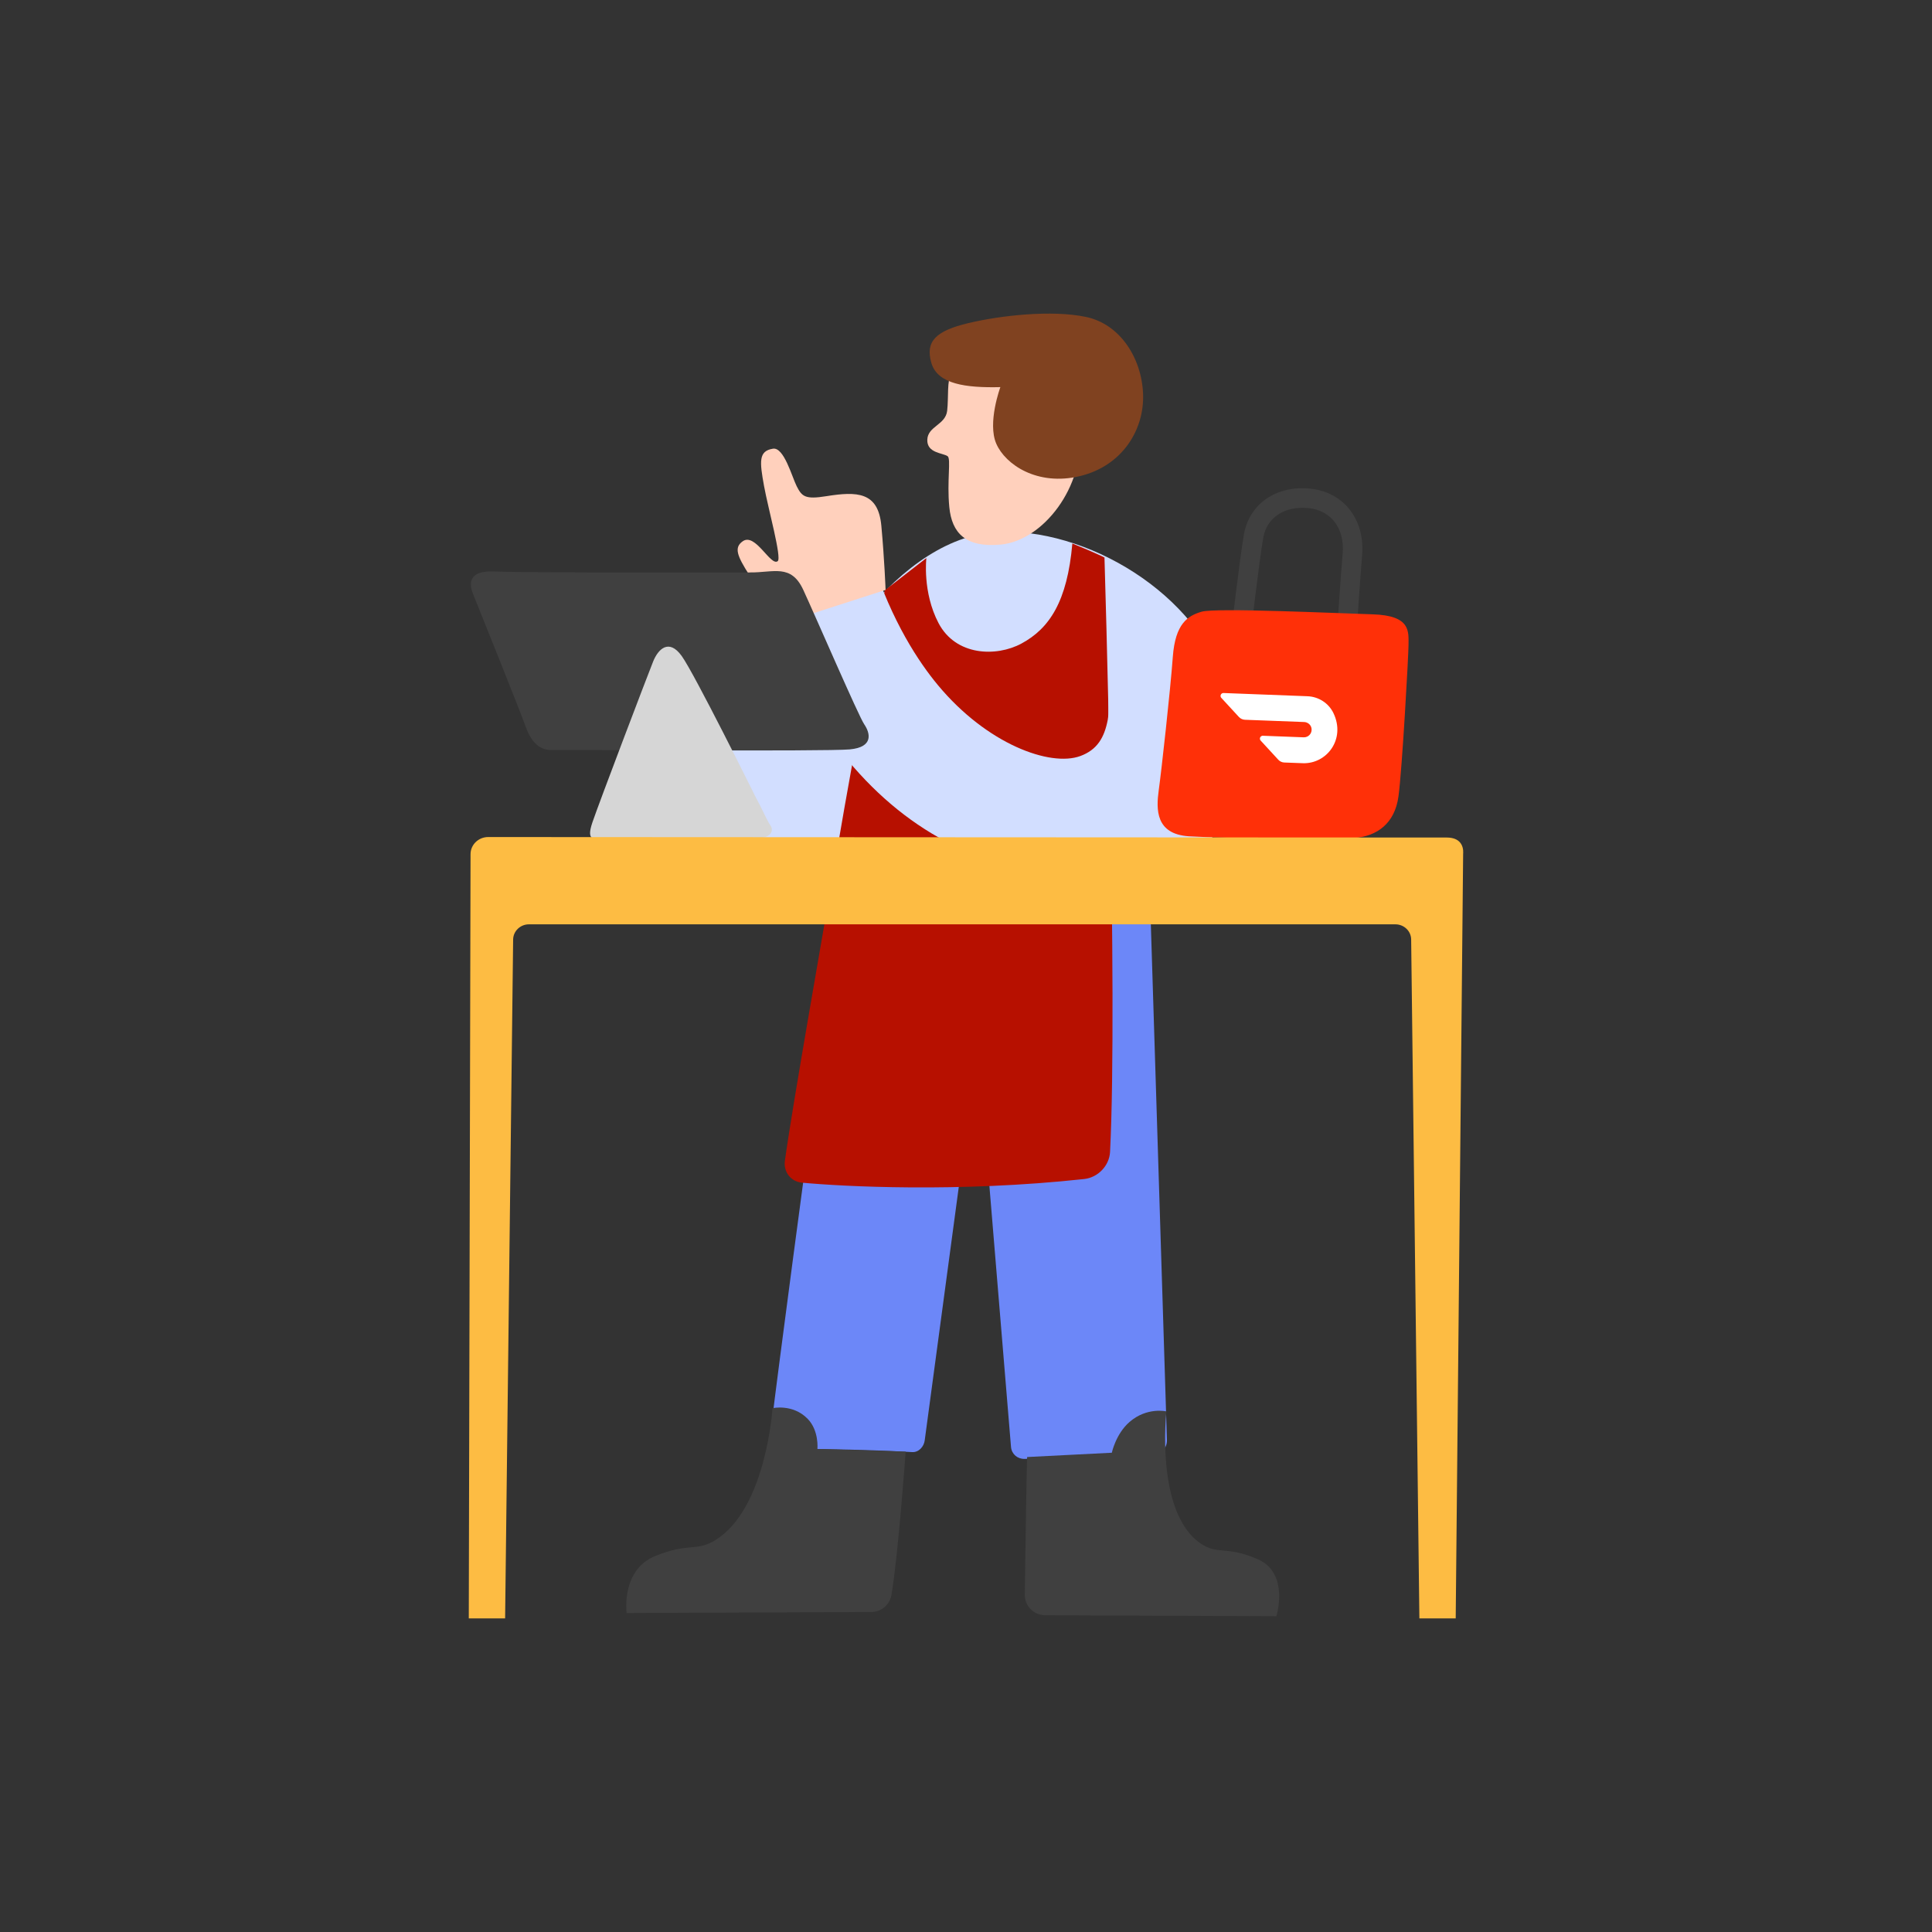
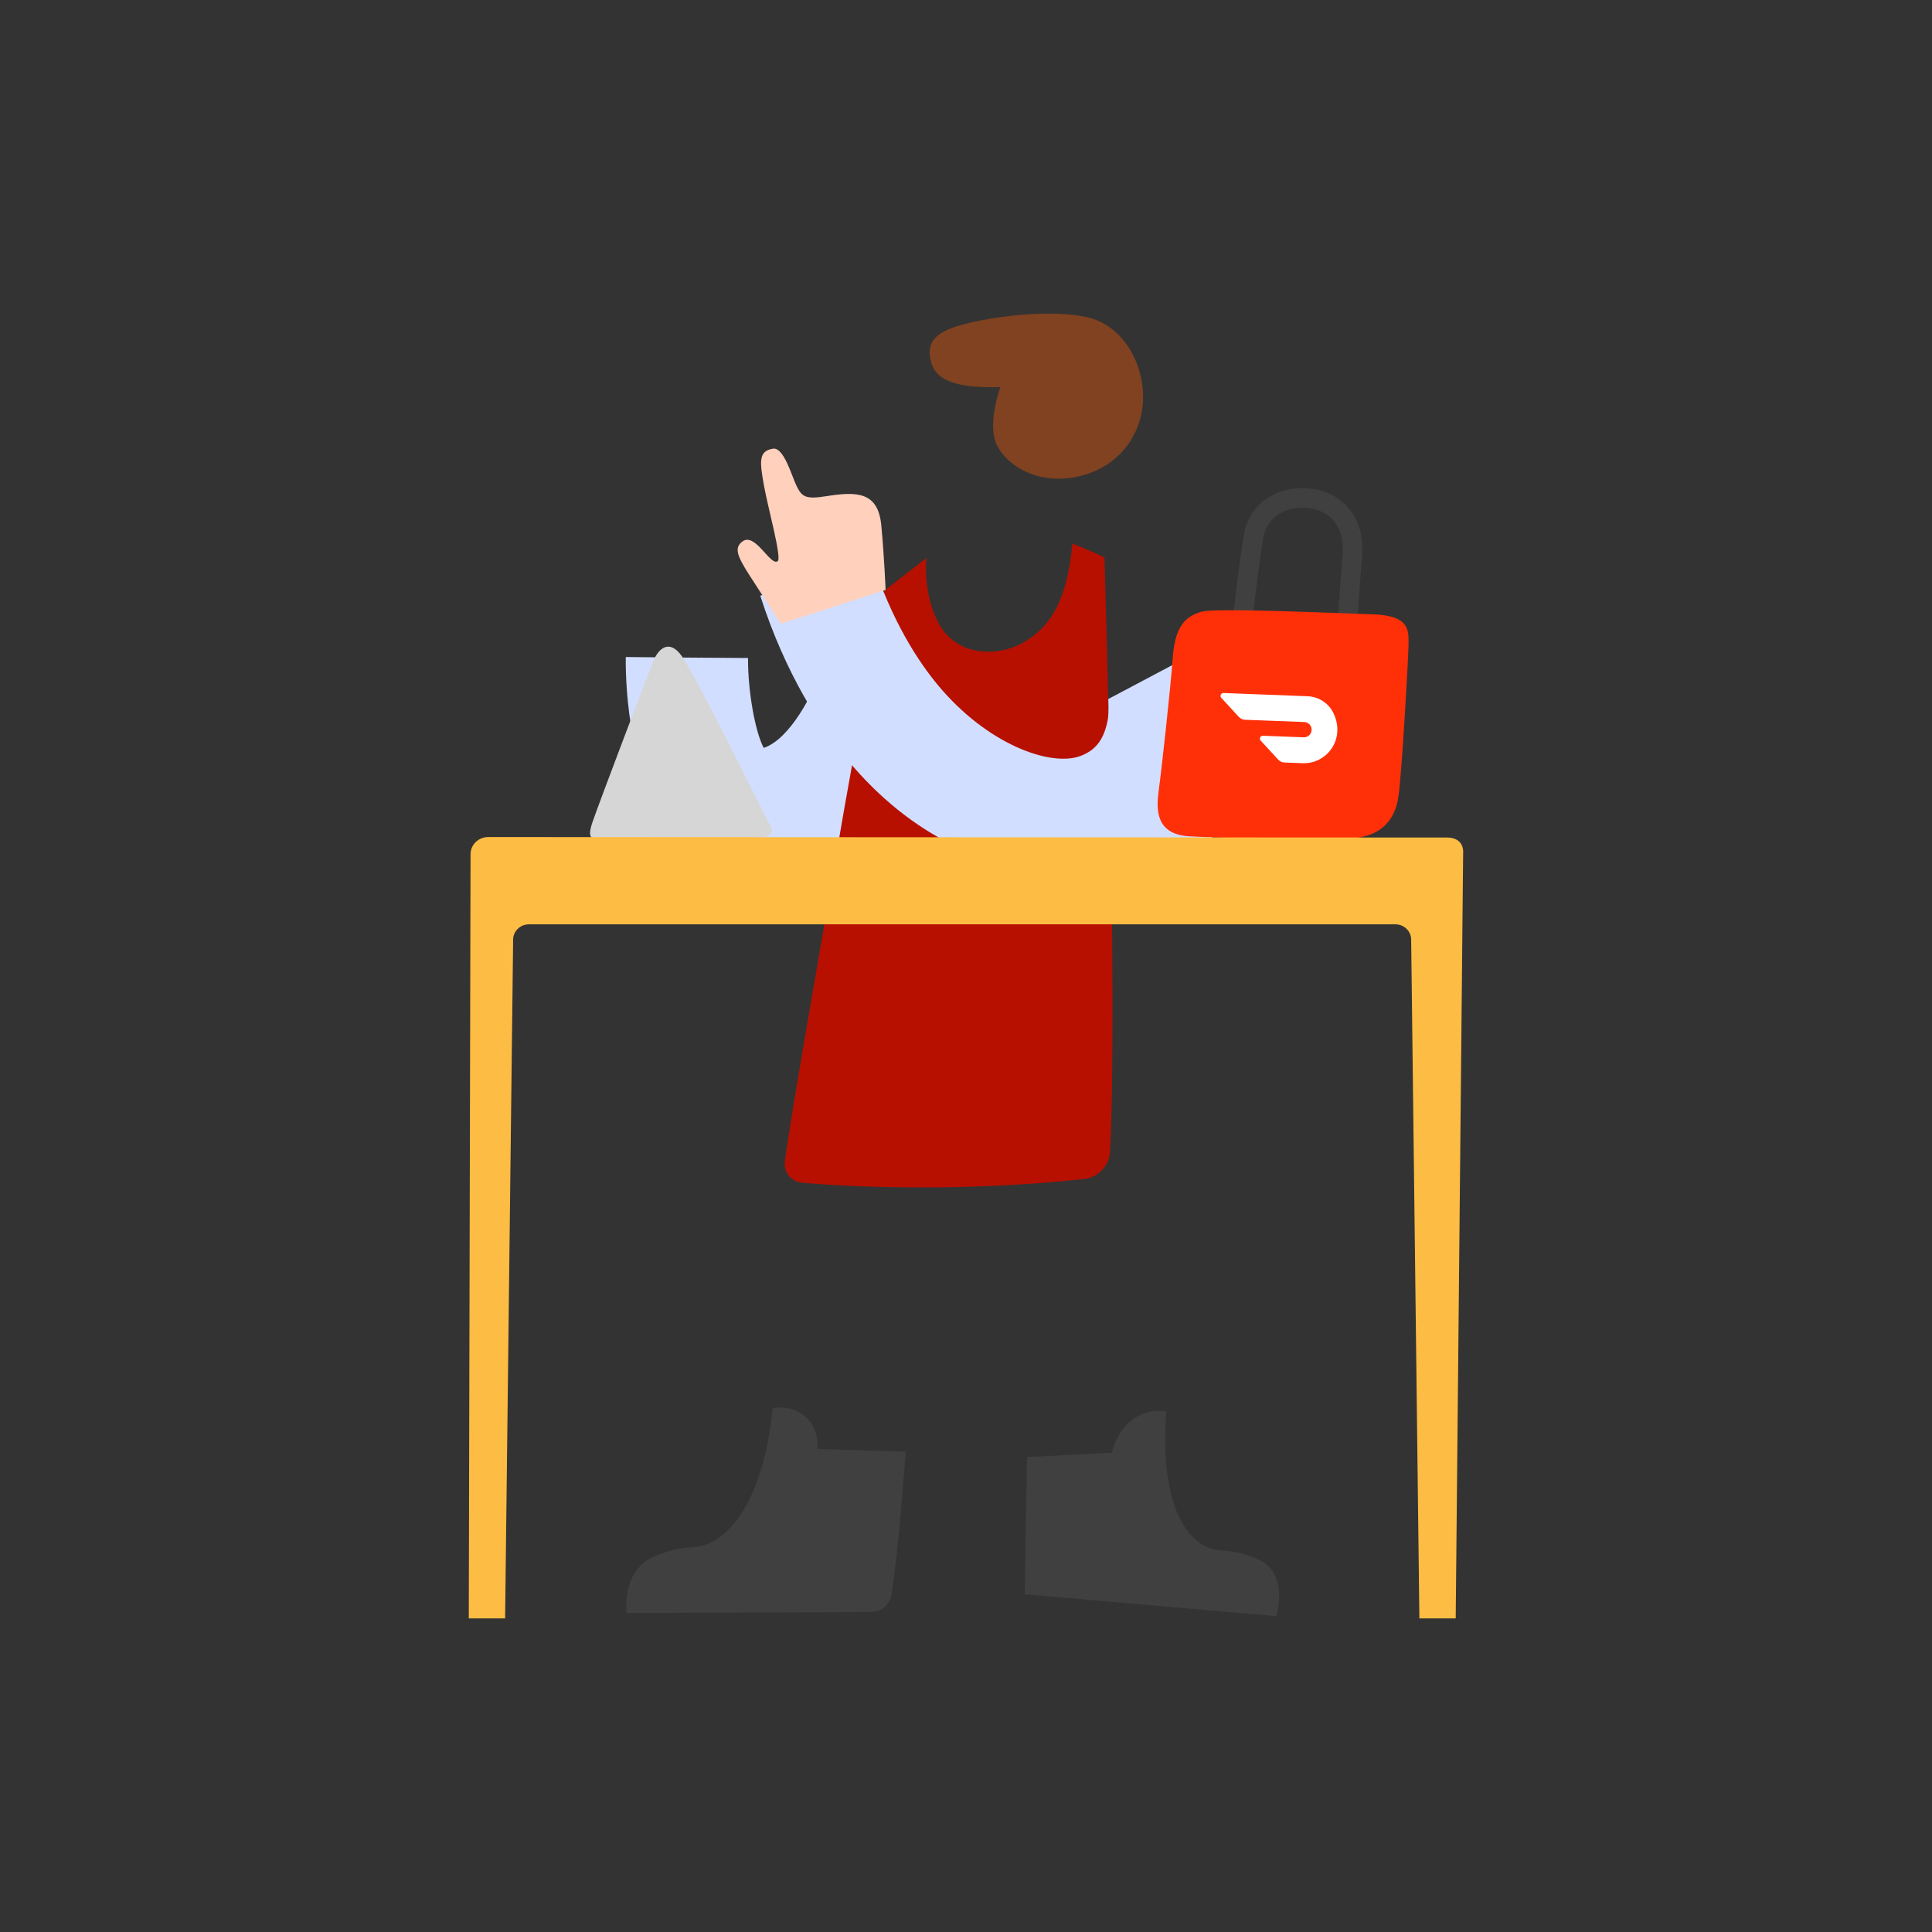
<svg xmlns="http://www.w3.org/2000/svg" width="300" height="300" viewBox="0 0 300 300" fill="none">
  <rect x="0" y="0" width="300" height="300" fill="#333333" stroke="none" />
  <g clip-path="url(#clip0_4176_8960)">
    <path d="M117.55 135.321C113.176 135.321 109.182 133.688 105.947 130.582C97.624 122.578 97.123 106.692 97.168 102.022L116.153 102.197L106.66 102.105L116.153 102.174C116.122 107.36 117.269 113.656 118.59 116.131C122.622 114.817 126.381 107.641 127.612 103.693L145.776 109.213C145.001 111.788 137.635 134.387 118.408 135.298C118.119 135.313 117.838 135.321 117.557 135.321H117.55Z" fill="#D2DEFF" />
-     <path d="M178.178 126.747L181.201 223.598C181.246 224.919 180.13 226.096 178.793 226.119L159.08 226.537C157.987 226.559 157.106 225.792 156.992 224.722L152.056 165.118C152.071 164.754 151.547 164.731 151.463 165.088L143.596 223.613C143.49 224.631 142.655 225.542 141.645 225.481C135.41 225.109 119.676 224.646 119.365 225.481C118.712 227.235 132.244 127.742 132.244 127.742L178.193 126.74L178.178 126.747Z" fill="#6C87F8" />
-     <path d="M190.594 107.953L177.67 112.463C177.67 112.463 178.626 131.091 178.194 132.26L131.606 132.01L134.188 113.967C134.188 113.967 125.713 113.633 124.893 113.466C126.009 105.447 139.101 82.749 155.746 82.559C170.213 82.392 187.359 93.418 190.594 107.953Z" fill="#D2DEFF" />
-     <path d="M157.986 53.703C163.796 54.349 166.81 58.905 167.623 67.205C168.436 75.505 162.004 83.957 155.389 84.564C149.96 85.065 147.803 82.787 147.408 78.747C147.014 74.707 147.705 71.214 147.143 70.835C146.391 70.318 143.915 70.371 143.991 68.275C144.067 66.18 146.808 65.99 147.074 63.795C147.317 61.722 147.006 59.026 147.743 57.918C149.314 55.571 151.866 53.02 158.002 53.703H157.986Z" fill="#FFD0BC" />
    <path d="M155.336 60.112C155.336 60.112 153.286 65.663 154.706 68.906C156.118 72.148 161.085 75.512 167.676 73.933C174.275 72.353 177.723 66.711 177.495 61.145C177.267 55.579 173.926 50.331 168.641 49.215C163.355 48.099 155.427 48.965 150.37 50.172C145.313 51.379 143.657 53.004 144.614 56.331C145.563 59.657 149.945 60.241 155.344 60.112H155.336Z" fill="#804220" />
    <path d="M143.847 86.652C143.847 86.652 143.209 91.953 145.738 96.76C148.418 101.855 154.691 102.037 158.602 99.934C162.945 97.595 165.725 93.418 166.514 84.397C170.228 85.9 171.503 86.569 171.503 86.569C171.503 86.569 173.592 154.685 172.369 178.856C172.263 180.997 170.509 182.842 168.352 183.078C148.806 185.204 130.672 184.232 124.513 183.64C122.797 183.473 121.635 181.977 121.878 180.245C123.101 171.361 127.642 145.891 130.026 131.767C132.783 115.478 137.385 91.672 137.385 91.672L143.839 86.66L143.847 86.652Z" fill="#B71000" />
    <path d="M140.635 225.405C140.574 226.073 139.481 241.436 138.417 247.685C138.167 249.166 136.83 250.305 135.35 250.305L97.305 250.465C97.305 250.465 96.386 243.782 101.755 241.61C107.124 239.438 108.05 241.041 111.148 239.104C118.993 234.199 119.957 218.662 119.957 218.662C119.957 218.662 123.086 217.948 125.394 220.295C127.209 222.14 126.928 224.995 126.928 224.995L140.65 225.413L140.635 225.405Z" fill="#404040" />
-     <path d="M159.49 226.241C159.437 226.878 159.217 241.018 159.126 247.549C159.095 249.386 160.5 250.806 162.338 250.814L198.196 250.966C198.196 250.966 200.284 244.283 195.295 242.111C190.306 239.94 189.098 241.542 186.342 239.606C179.355 234.7 181.117 219.163 181.117 219.163C181.117 219.163 178.11 218.449 175.399 220.796C173.265 222.641 172.643 225.58 172.643 225.58L159.49 226.248V226.241Z" fill="#404040" />
+     <path d="M159.49 226.241C159.437 226.878 159.217 241.018 159.126 247.549L198.196 250.966C198.196 250.966 200.284 244.283 195.295 242.111C190.306 239.94 189.098 241.542 186.342 239.606C179.355 234.7 181.117 219.163 181.117 219.163C181.117 219.163 178.11 218.449 175.399 220.796C173.265 222.641 172.643 225.58 172.643 225.58L159.49 226.248V226.241Z" fill="#404040" />
    <path d="M167.699 135.7C153.658 135.7 141.326 129.701 131.629 118.037C127.634 113.238 122.038 104.908 118.051 92.5C118.051 92.5 132.153 88.285 135.403 86.926C138.501 96.555 142.678 102.827 145.647 106.396C153.271 115.562 163.067 119.108 167.744 117.4C170.38 116.435 171.481 114.514 172.005 111.803C172.217 110.717 172.088 108.545 172.088 108.545L187.314 100.488C188.916 102.531 196.73 113.238 192.849 123.49C191.278 127.643 187.321 132.967 177.396 134.797C174.085 135.404 170.85 135.708 167.699 135.708V135.7Z" fill="#D2DEFF" />
    <path d="M121.256 96.851C121.256 96.851 117.998 91.862 116.342 89.272C114.467 86.333 113.935 85.027 115.332 84.048C117.292 82.665 119.653 87.974 120.762 87.138C121.423 86.637 119.266 78.922 118.643 75.482C117.945 71.639 117.778 70.037 120.018 69.673C121.734 69.392 122.964 74.024 123.716 75.512C124.521 77.099 125.03 77.578 128.318 77.046C133.079 76.287 136.367 76.355 136.853 81.625C137.339 86.895 137.514 91.603 137.514 91.603L121.248 96.851H121.256Z" fill="#FFD0BC" />
-     <path d="M116.487 88.885C120.101 88.93 122.835 87.495 124.733 91.596C126.632 95.697 133.314 111.18 134.203 112.479C135.091 113.777 135.744 116.025 131.925 116.367C128.105 116.708 87.554 116.405 85.838 116.473C84.122 116.541 82.641 115.653 81.631 112.843C80.621 110.034 74.159 93.973 73.476 92.287C72.792 90.601 72.701 88.52 76.885 88.741C81.069 88.961 116.487 88.892 116.487 88.892V88.885Z" fill="#404040" />
    <path d="M117.231 123.566C118.362 125.616 119.144 127.507 119.638 128.183C120.132 128.858 119.896 130.096 117.618 130.18C115.34 130.263 96.059 130.506 94.138 130.408C92.217 130.309 90.972 130.704 91.989 127.697C93.007 124.689 100.631 104.665 101.421 102.713C102.21 100.762 103.873 99.129 105.84 101.84C107.815 104.558 117.231 123.558 117.231 123.558V123.566Z" fill="#D6D6D6" />
    <path d="M194.178 98.62L191.164 98.271C191.217 97.808 192.485 86.895 193.153 83.007C193.966 78.231 198.233 75.3 203.541 75.885C208.705 76.454 211.986 80.722 211.507 86.265C211.181 90.1 210.672 97.876 210.672 97.952L207.642 97.754C207.642 97.678 208.151 89.865 208.485 85.999C208.819 82.073 206.754 79.286 203.215 78.899C199.539 78.497 196.692 80.35 196.153 83.516C195.5 87.328 194.201 98.506 194.186 98.62H194.178Z" fill="#404040" />
    <path d="M186.592 94.983C184.443 95.613 182.492 96.813 182.112 102.014C181.732 107.209 180.335 119.807 179.925 122.723C179.523 125.646 179.401 129.542 184.641 129.861C190.442 130.218 207.635 130.37 210.406 130.119C213.816 129.808 216.565 127.902 217.15 123.687C217.734 119.465 218.714 101.536 218.714 100.207C218.706 98.126 219.169 95.575 213.14 95.393C207.65 95.226 188.749 94.352 186.6 94.983H186.592Z" fill="#FF3008" />
    <path d="M207.057 110.732C206.313 109.175 204.749 108.181 203.033 108.112L189.986 107.611C189.736 107.603 189.531 107.801 189.523 108.044C189.523 108.165 189.561 108.279 189.645 108.363L192.378 111.332C192.621 111.59 192.956 111.75 193.312 111.765L202.508 112.114C203.063 112.137 203.549 112.532 203.648 113.079C203.769 113.724 203.351 114.347 202.706 114.468C202.622 114.483 202.531 114.491 202.44 114.491L196.099 114.248C195.849 114.24 195.644 114.438 195.636 114.681C195.636 114.802 195.674 114.916 195.758 115L198.491 117.969C198.734 118.235 199.069 118.387 199.425 118.402L202.288 118.508C206.017 118.652 208.994 114.772 207.057 110.732Z" fill="white" />
    <path d="M227.204 132.496C227.264 131.288 226.695 130.051 224.644 130.051L75.807 129.975C74.296 129.975 73.073 131.159 73.066 132.625L72.792 251.3H78.434L79.68 145.876C79.703 144.577 80.796 143.529 82.133 143.529H216.671C218.015 143.529 219.109 144.577 219.124 145.876L220.4 251.3H226.042L227.196 132.496H227.204Z" fill="#FDBC43" />
  </g>
  <defs>
    <clipPath id="clip0_4176_8960">
      <rect width="154.416" height="202.602" fill="white" transform="translate(72.792 48.699)" />
    </clipPath>
  </defs>
</svg>